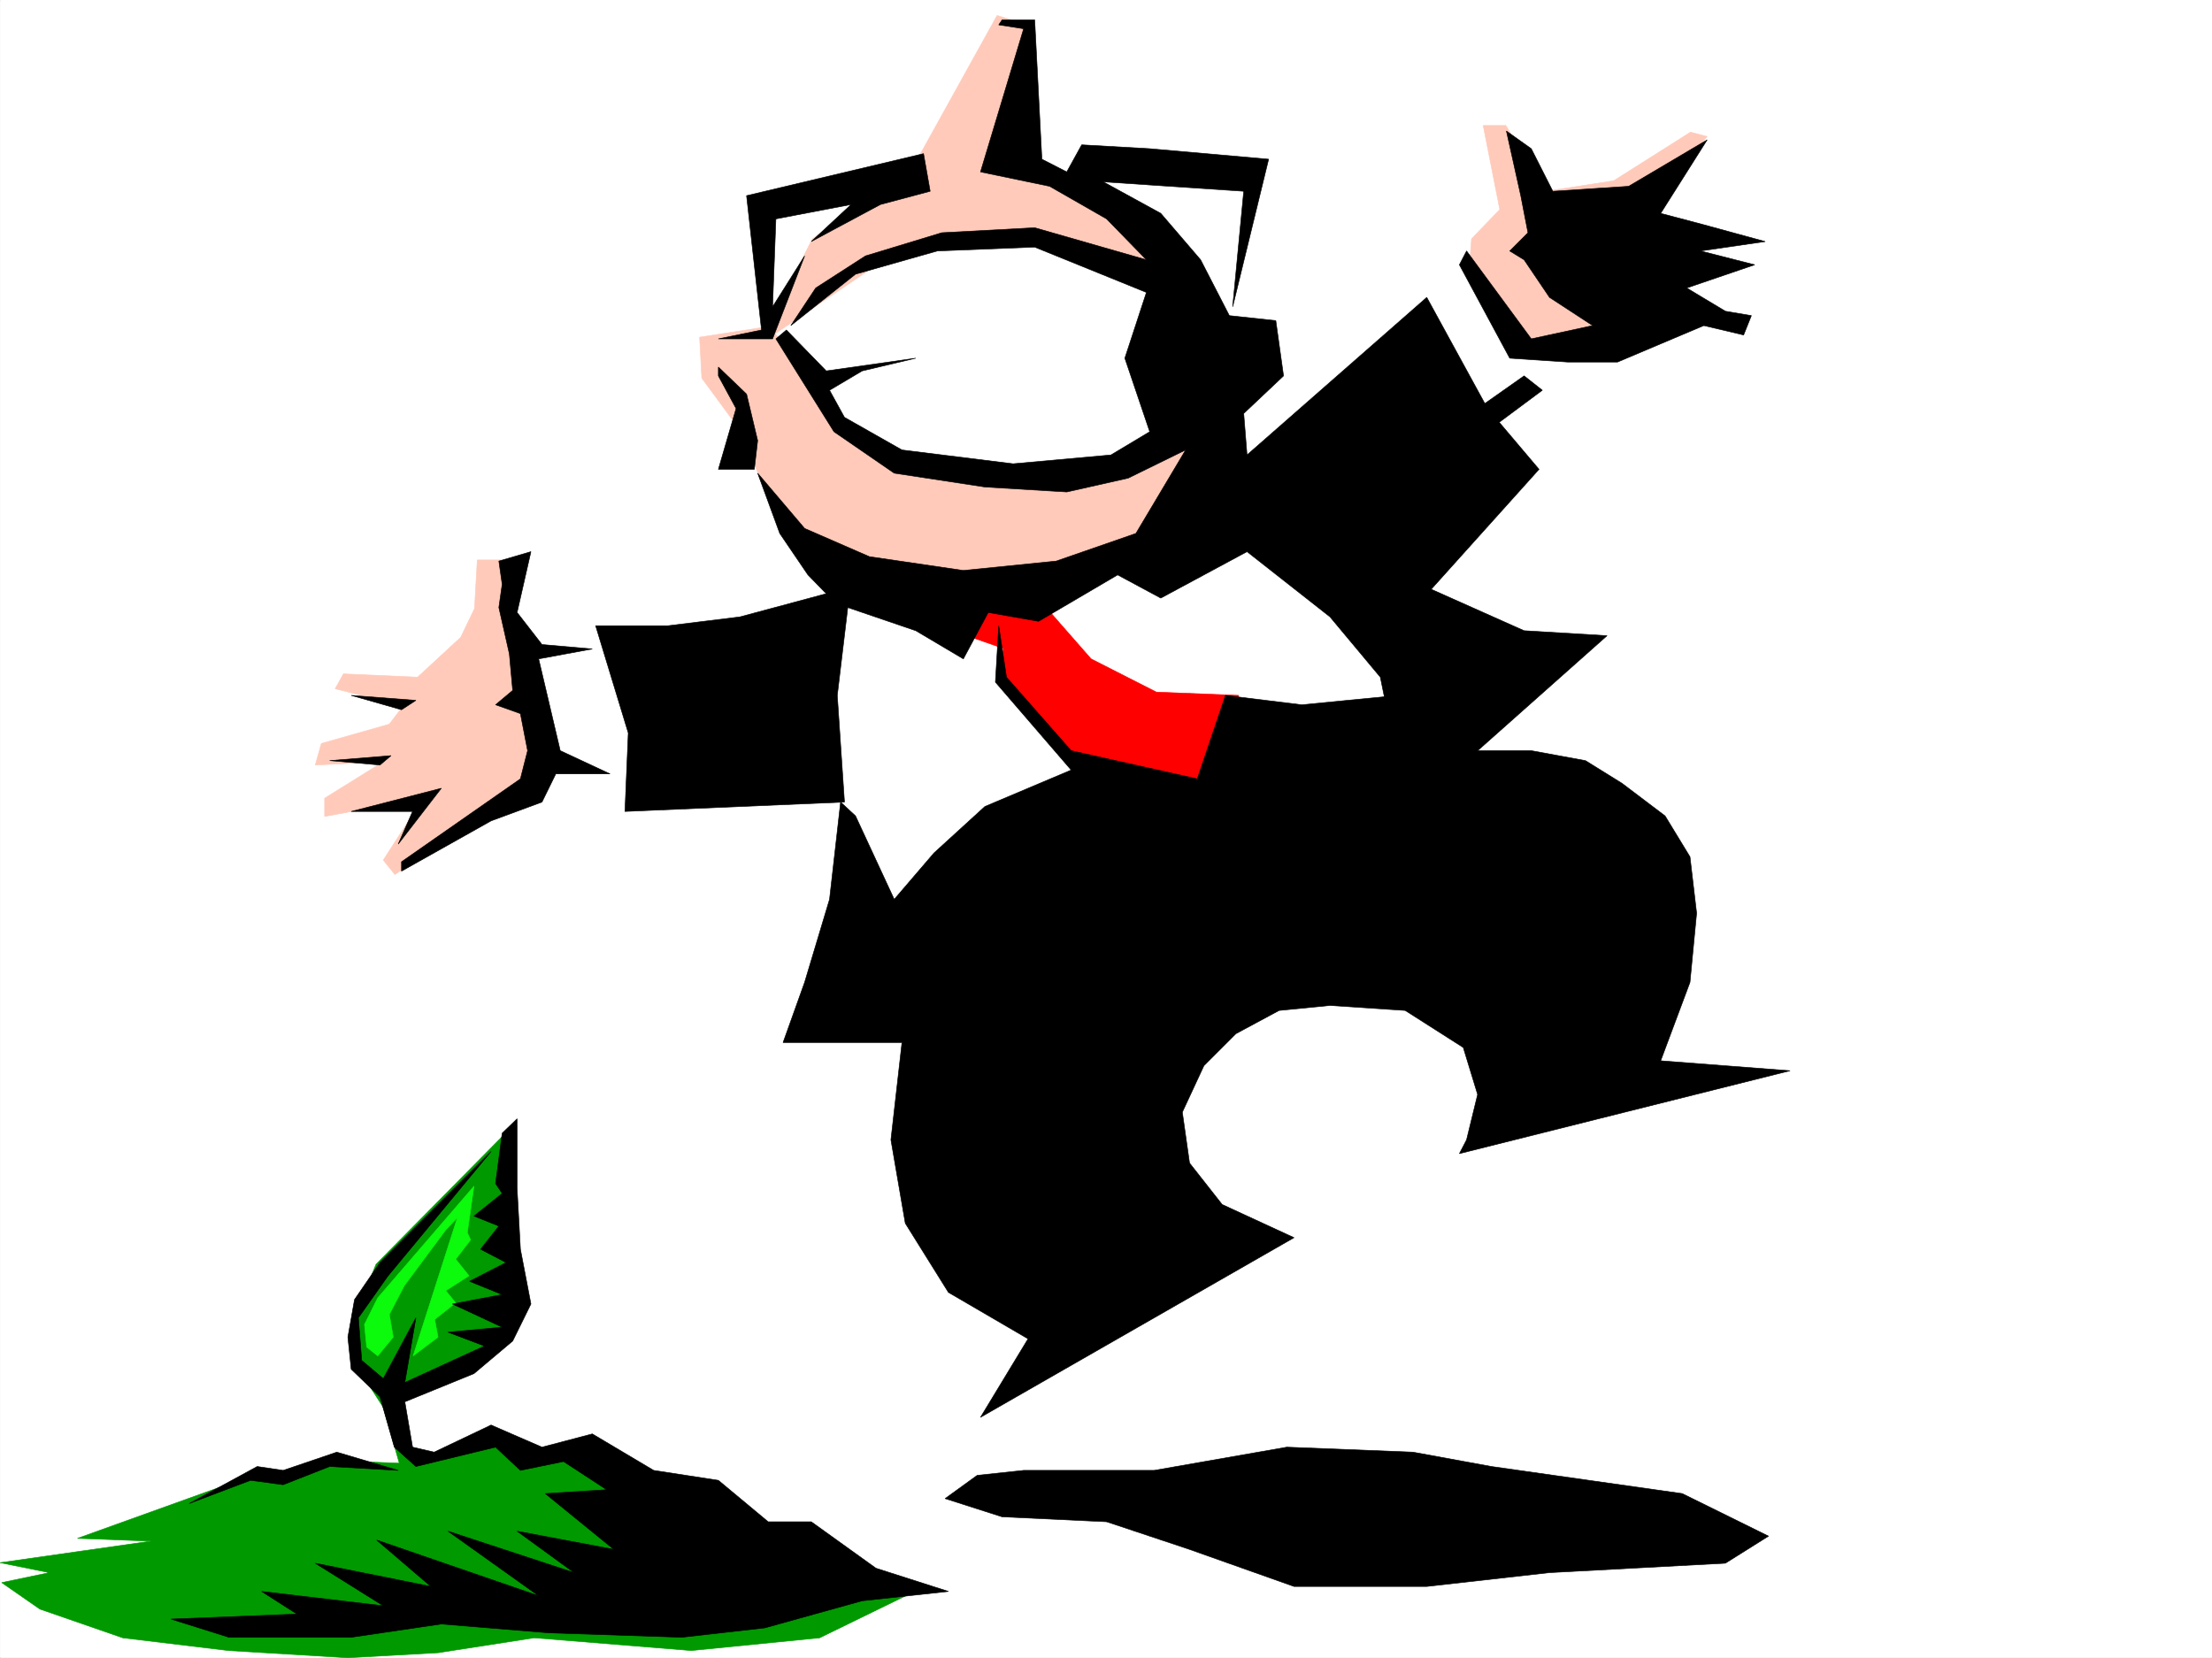
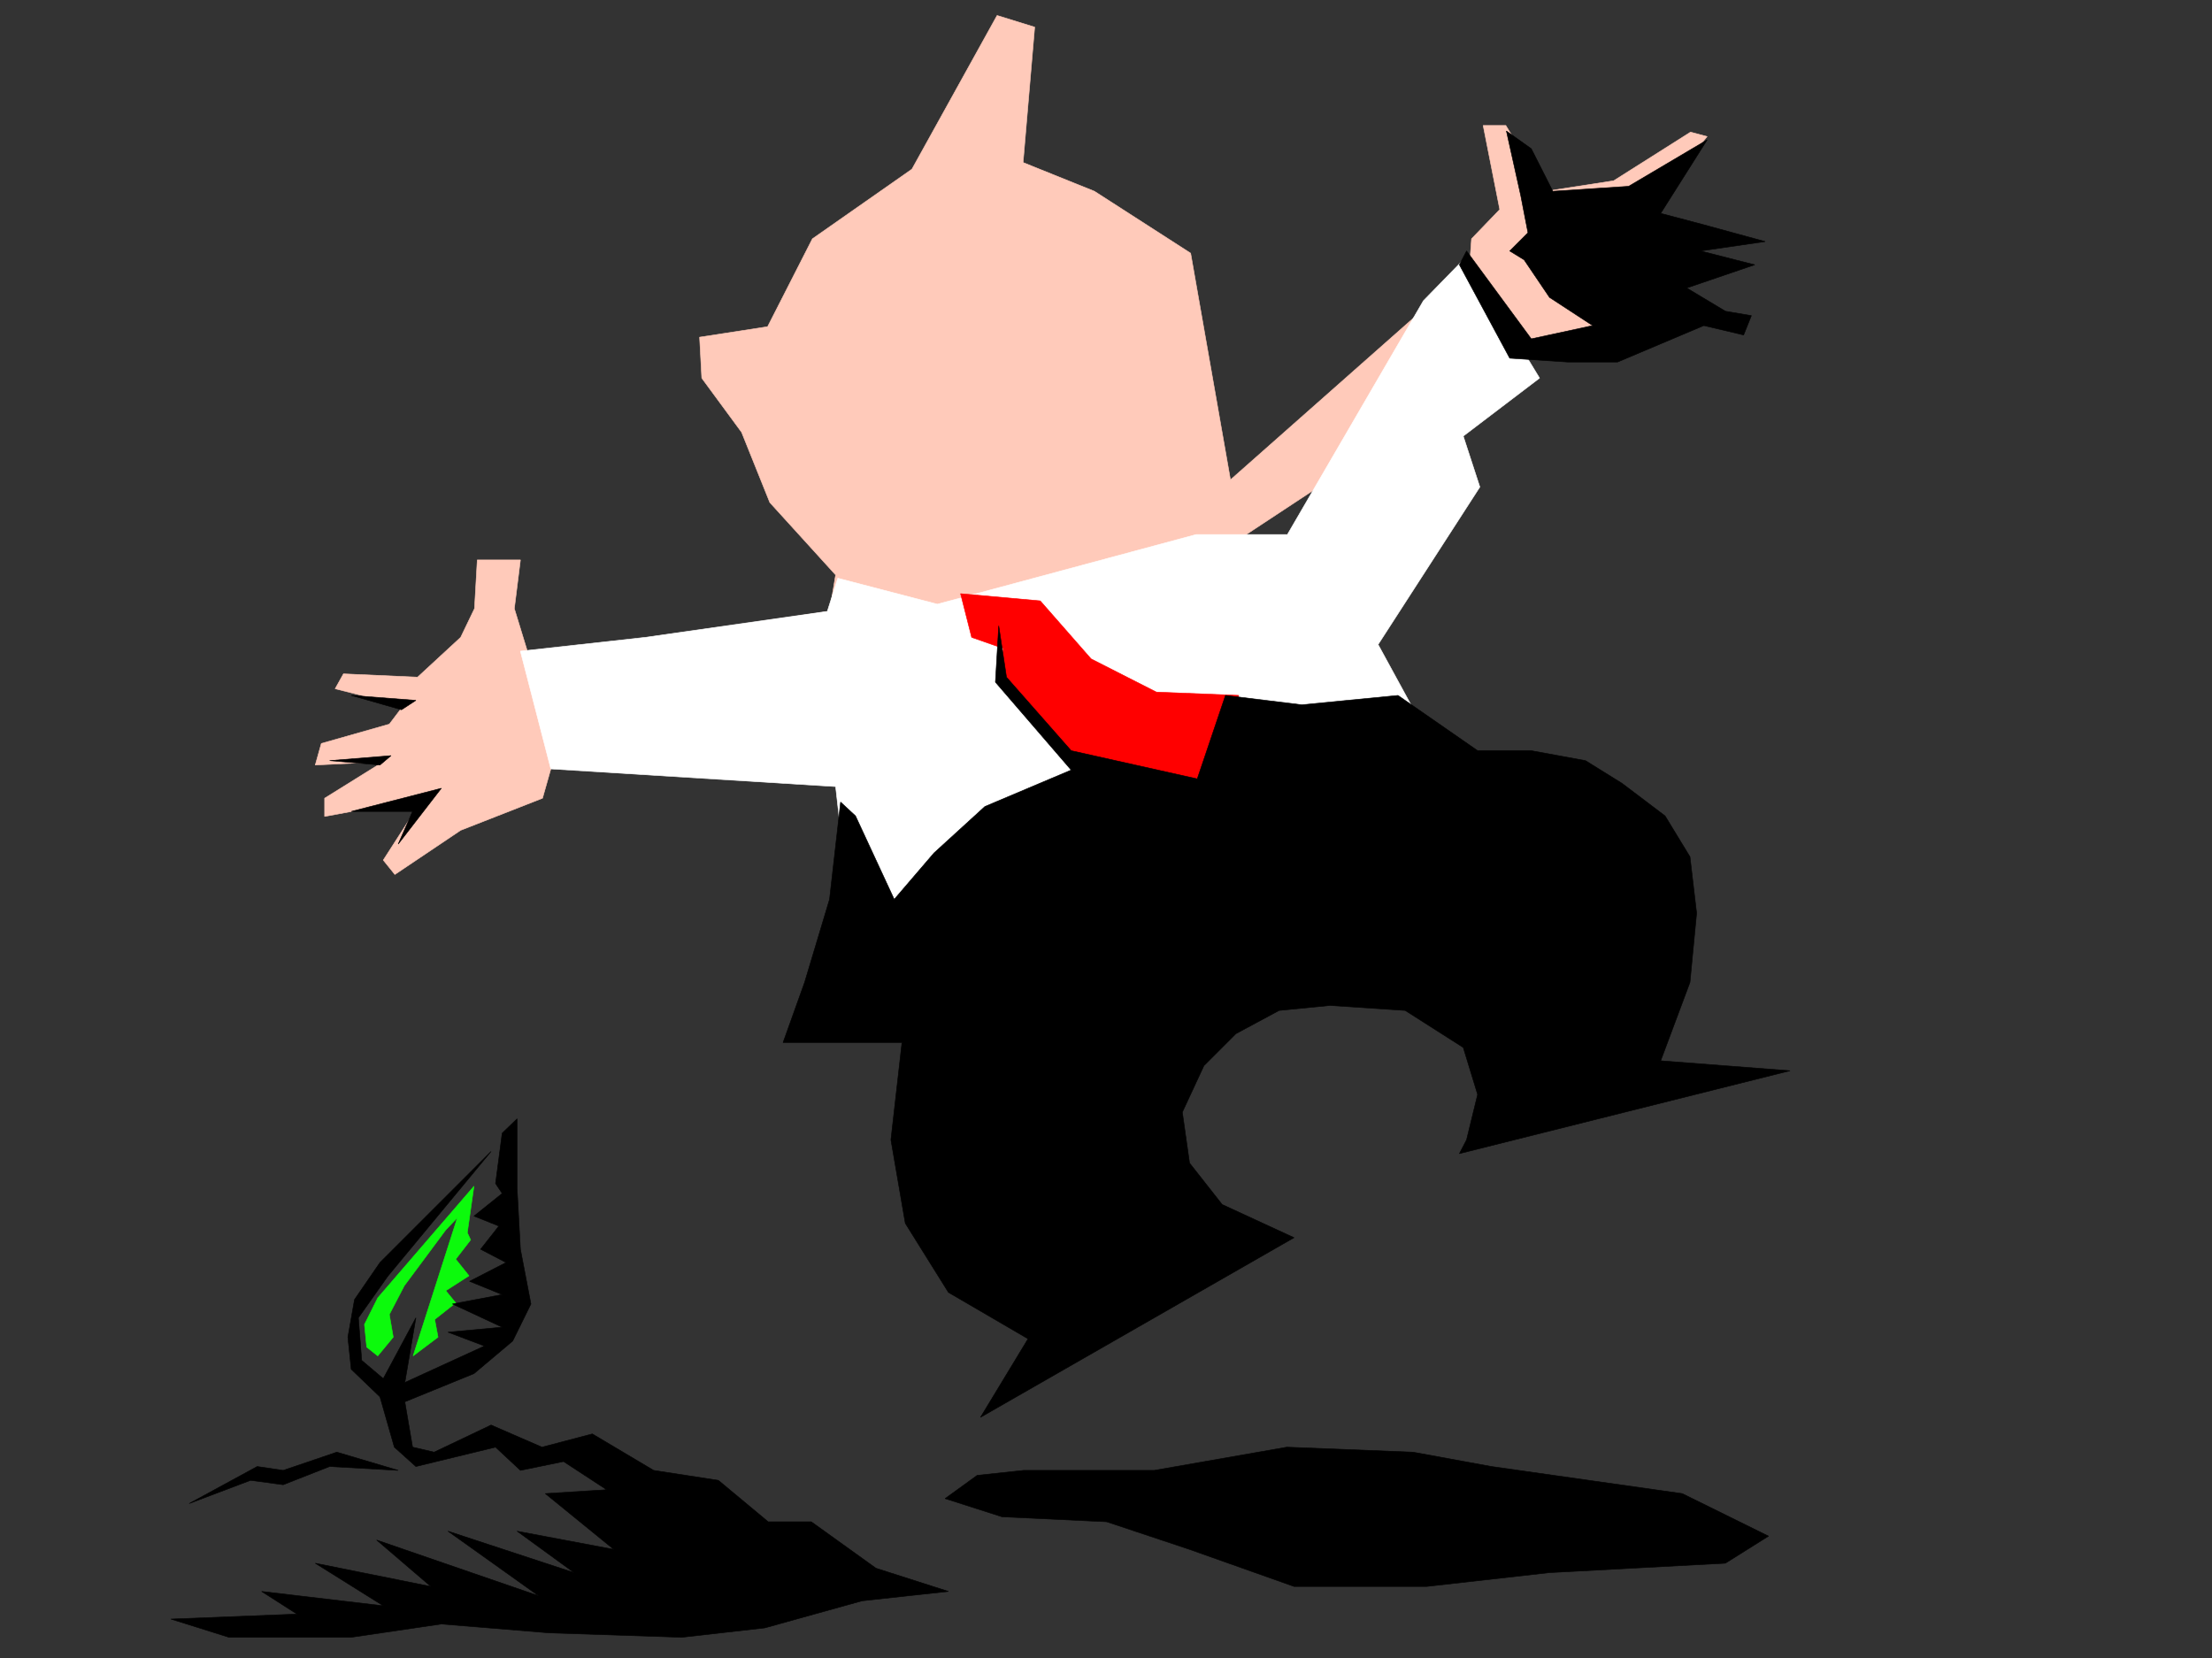
<svg xmlns="http://www.w3.org/2000/svg" width="2997.089" height="2246.668">
  <rect width="100%" height="100%" fill="#333333" stroke="none" />
  <defs>
    <clipPath id="a">
-       <path d="M0 0h2997v2244.137H0Zm0 0" />
+       <path d="M0 0h2997H0Zm0 0" />
    </clipPath>
  </defs>
-   <path fill="#fff" d="M.074 2246.297h2997.015V0H.074Zm0 0" />
  <g clip-path="url(#a)" transform="translate(.074 2.16)">
    <path fill="#fff" fill-rule="evenodd" stroke="#fff" stroke-linecap="square" stroke-linejoin="bevel" stroke-miterlimit="10" stroke-width=".743" d="M.742 2244.137h2995.531V-2.16H.743Zm0 0" />
  </g>
  <path fill="#ffcaba" fill-rule="evenodd" stroke="#ffcaba" stroke-linecap="square" stroke-linejoin="bevel" stroke-miterlimit="10" stroke-width=".743" d="m1350.98 20.957-115.387 208.246-134.855 94.387-60.684 119.062-92.156 14.23 2.969 55.446 53.96 73.39 38.2 95.13 89.187 98.14-8.25 49.422-407.617 59.903-19.473-63.653 8.25-65.926h-58.453l-3.754 65.926-18.73 38.942-58.414 53.957-100.41-4.496-11.262 20.214 92.16 23.227-18.726 24.71-92.16 26.196-8.211 29.211 92.156-4.5-79.45 49.465v24.71l133.372-24.71-53.922 83.867 15.718 19.473 89.149-59.903 110.887-43.437 15.757-55.445 435.301 29.207 877.406-578.211 134.856-10.516 65.18-123.558-23.227-69.676 72.688-88.367-22.485-6.02-104.16 65.922-92.16 14.234-53.957-89.148h-30.695l22.484 113.86-38.238 39.722-2.973 40.43-323.672 286.136-53.957-307.093-130.36-83.907-96.655-38.945 15.718-183.496zm0 0" />
  <path fill="#fff" fill-rule="evenodd" stroke="#fff" stroke-linecap="square" stroke-linejoin="bevel" stroke-miterlimit="10" stroke-width=".743" d="m1135.187 783.484 134.855 35.192 350.649-94.387h123.633l184.32-316.828 57.71-59.156 99.626 164.023-103.379 78.629 22.48 68.934-137.867 213.445 53.961 98.887-762.02 331.8-26.94-238.195-385.88-23.969-41.21-159.527 169.343-18.73 246.485-35.192zm0 0" />
  <path fill="red" fill-rule="evenodd" stroke="red" stroke-linecap="square" stroke-linejoin="bevel" stroke-miterlimit="10" stroke-width=".743" d="m1316.53 863.602 42.7 14.976-4.496 38.98 112.37 128.797 153.587 39.727 57.71-143.812-111.628-4.497-88.406-44.964-68.934-78.63-107.914-9.734zm0 0" />
-   <path fill="#fff" fill-rule="evenodd" stroke="#fff" stroke-linecap="square" stroke-linejoin="bevel" stroke-miterlimit="10" stroke-width=".743" d="m1051.277 452.387 153.586-104.082 123.633-29.211 107.132 9.738 150.614 74.133 7.507 207.465-158.12 53.957-206.797-34.485-116.13-78.632-42.695-78.63zm0 0" />
-   <path fill="#090" fill-rule="evenodd" stroke="#090" stroke-linecap="square" stroke-linejoin="bevel" stroke-miterlimit="10" stroke-width=".743" d="m104.98 2084.5 245.742-88.367h35.973l56.187-17.242 98.14 3.754-21.702-75.66-40.465-62.91v-56.188l30.691-74.875 182.09-184.281 4.496 259.156-44.222 49.422-122.11 59.941 15.719 62.91 43.48 18.73 62.91-32.218 59.942 29.207 81.68-6.723 188.812 132.586 253.996 56.149-125.863 61.425-173.84 17.243-212.781-17.243-130.36 20.215-122.148 6.766-161.836-9.738-143.105-17.243-112.375-38.945-51.727-35.93 64.434-13.492-66.664-13.488 204.53-29.207Zm0 0" />
  <path fill="#0cfa0c" fill-rule="evenodd" stroke="#0cfa0c" stroke-linecap="square" stroke-linejoin="bevel" stroke-miterlimit="10" stroke-width=".743" d="m619.69 1650.059-59.94 187.25 33.746-25.453-4.497-23.97 28.465-22.484-13.492-16.46 31.477-20.215-17.985-22.48 20.215-26.196-4.5-9.738 8.996-62.95-130.36 151.317-17.987 35.972 3.011 30.692 14.977 11.965 20.996-25.454-5.277-30.695 20.25-38.941 56.187-75.66zm0 0" />
-   <path fill-rule="evenodd" stroke="#000" stroke-linecap="square" stroke-linejoin="bevel" stroke-miterlimit="10" stroke-width=".743" d="m1353.207 33.703 33.746 5.242-58.457 194.012 93.644 19.473 77.184 44.183 53.957 55.403-151.356-43.438-125.863 6.762-103.418 31.437-67.41 43.442-33.742 50.945 87.664-69.637 110.886-31.472 131.883-5.242 151.356 61.425-29.207 89.11 33.703 99.629-52.469 31.472-132.59 11.965-150.613-18.726-77.926-44.184-20.215-36.715 44.184-26.2 72.687-17.241-121.367 17.242-53.957-55.442-14.234 12.004 78.668 125.825 81.68 56.183 122.855 18.73 110.887 6.727 83.164-18.73 77.926-38.2-67.407 113.118-107.918 37.457-125.863 12.707-127.387-18.73-87.66-38.2-63.656-74.879 29.95 81.645 38.202 56.183 24.75 25.457-116.91 31.434-97.398 12.004h-98.141l44.223 145.297-4.496 106.351 297.433-12.707-9.734-144.554 14.23-119.098 92.16 31.437 64.434 38.2 33.707-62.91 68.187 12.003 107.137-62.914 58.453 31.438 116.871-62.91 112.41 88.363 68.192 81.68 8.992 44.183 78.672 43.442 44.184 11.964 175.324-155.773-112.375-6.766-125.863-56.148 146.078-162.54-53.918-63.69 58.414-43.442-24.711-19.473-53.215 37.457-78.668-143.808-243.516 213.484-4.496-56.183 53.957-50.95-10.48-74.875-62.95-6.765-38.945-75.66-53.957-62.91-77.925-42.696 190.3 12.746-14.976 156.555 48.719-199.996-161.094-14.23-92.156-5.243-20.254 36.715-33.703-17.242-9.739-188.735h-44.222zm0 0" />
-   <path fill-rule="evenodd" stroke="#000" stroke-linecap="square" stroke-linejoin="bevel" stroke-miterlimit="10" stroke-width=".743" d="m1251.312 208.207-239.762 56.93 20.254 182.011-58.453 12.004h73.43l43.441-112.375-43.441 68.934 4.496-119.098 101.894-19.472-53.957 50.164 93.684-50.164 67.406-17.985zM973.351 497.352l38.2 36.675 15.015 62.953-4.496 38.942h-48.72l23.969-82.383-23.969-44.223zM802.523 879.36l-72.688 13.449 29.246 124.34 67.41 31.476h-73.43l-18.73 38.2-68.933 25.452-121.363 68.153v-12.707l161.09-112.375 9.734-38.2-9.735-50.168-33.703-12 23.227-19.472-4.5-49.422-14.23-62.914 4.496-31.477-4.497-31.433 43.442-12.746-18.73 82.382 33.702 43.438zm0 0" />
  <path fill-rule="evenodd" stroke="#000" stroke-linecap="square" stroke-linejoin="bevel" stroke-miterlimit="10" stroke-width=".743" d="m539.535 1143.754 58.457-75.66-122.149 31.437h83.164zm-92.899-113.117 83.164-6.727-14.976 12.711zm29.207-88.367 87.66 6.726-19.468 12.746zm663.097 144.554-14.976 131.805-33.742 112.375-29.21 81.64h161.093l-14.977 131.805 19.473 113.117 58.453 93.645 107.879 62.91-64.437 106.356 424.82-243.438-97.395-44.926-44.183-56.187-9.778-68.895 29.247-62.949 43.44-43.441 58.458-31.438 68.93-6.762 101.894 6.762 78.672 50.168 19.473 63.691-14.977 61.387-9.738 18.73 448.047-112.335-175.324-13.489 39.726-106.351 8.992-93.645-8.992-76.402-33.742-55.406-58.414-44.18-49.465-30.734-73.43-13.489h-72.683l-107.88-74.878-130.359 12.71-103.418-12.71-38.203 113.078-170.828-38.2-87.66-99.59-10.52-69.675-4.496 76.402 102.676 119.098-116.906 49.422-68.934 62.914-53.922 62.91-52.468-113.078zm848.157-746.769 87.66 119.097 83.168-17.988-58.457-38.2-34.445-50.948-19.473-11.961 24.711-24.715-9.734-50.203-19.473-87.621 33.703 23.968 29.211 57.672 102.676-6.726 106.39-62.91-62.952 99.585 53.96 14.235 87.66 23.965-87.66 12.75 73.43 18.726-92.16 31.438 52.434 31.476 35.23 5.98-10.52 26.235-53.917-12.746-58.457 24.711-58.454 24.71h-67.406l-78.672-5.237-68.191-126.567zm-423.336 1652.324 179.82-31.477 170.829 6.766 106.39 19.473 258.492 36.675 116.907 57.672-58.454 36.715-238.277 12.746-166.328 18.73h-179.824l-141.578-50.202-112.414-37.461-141.621-6.723-77.145-24.711 43.441-31.477 62.954-6.726zm-863.133-476.395v94.387l4.496 82.387 14.235 74.172-24.711 50.164-52.473 44.183-93.644 38.2 10.476 61.425 29.246 6.766 77.145-36.715 68.933 29.95 68.192-17.946 83.164 49.422 87.664 13.492 67.45 56.145h58.413l87.66 62.953 98.18 31.433-116.906 12.75-131.848 36.676-112.41 12.746-179.82-5.984-146.078-12.004-122.149 17.988h-165.59l-78.668-24.71 170.829-6.766-47.938-30.696 164.844 19.473-92.156-57.672 156.593 31.477-73.43-62.914 219.508 75.62-122.851-87.624 170.828 56.187-77.184-56.187 131.102 24.715-92.902-75.66 83.168-5.239-58.418-38.203-58.454 12.004-33.703-31.477-107.918 26.239-29.207-26.239-19.472-68.148-38.98-37.457-4.497-43.442 8.992-50.91 34.485-50.203 150.574-150.535-140.094 169.266-39.726 56.183 4.496 57.676 29.246 24.711 44.183-82.387-14.972 87.625 53.957-24.71 53.918-24.712-49.422-18.73 73.43-6.762-67.45-31.437 67.45-12.746-44.223-17.989 49.46-25.453-34.484-17.984 24.75-31.438-33.742-13.488 38.239-30.695-8.993-13.489 8.993-68.191zm0 0" />
  <path fill-rule="evenodd" stroke="#000" stroke-linecap="square" stroke-linejoin="bevel" stroke-miterlimit="10" stroke-width=".743" d="m539.535 1992.379-92.899-5.238-62.953 24.71-44.184-5.98-83.164 31.434 92.16-50.164 35.188 5.238 72.688-24.711zm0 0" />
</svg>